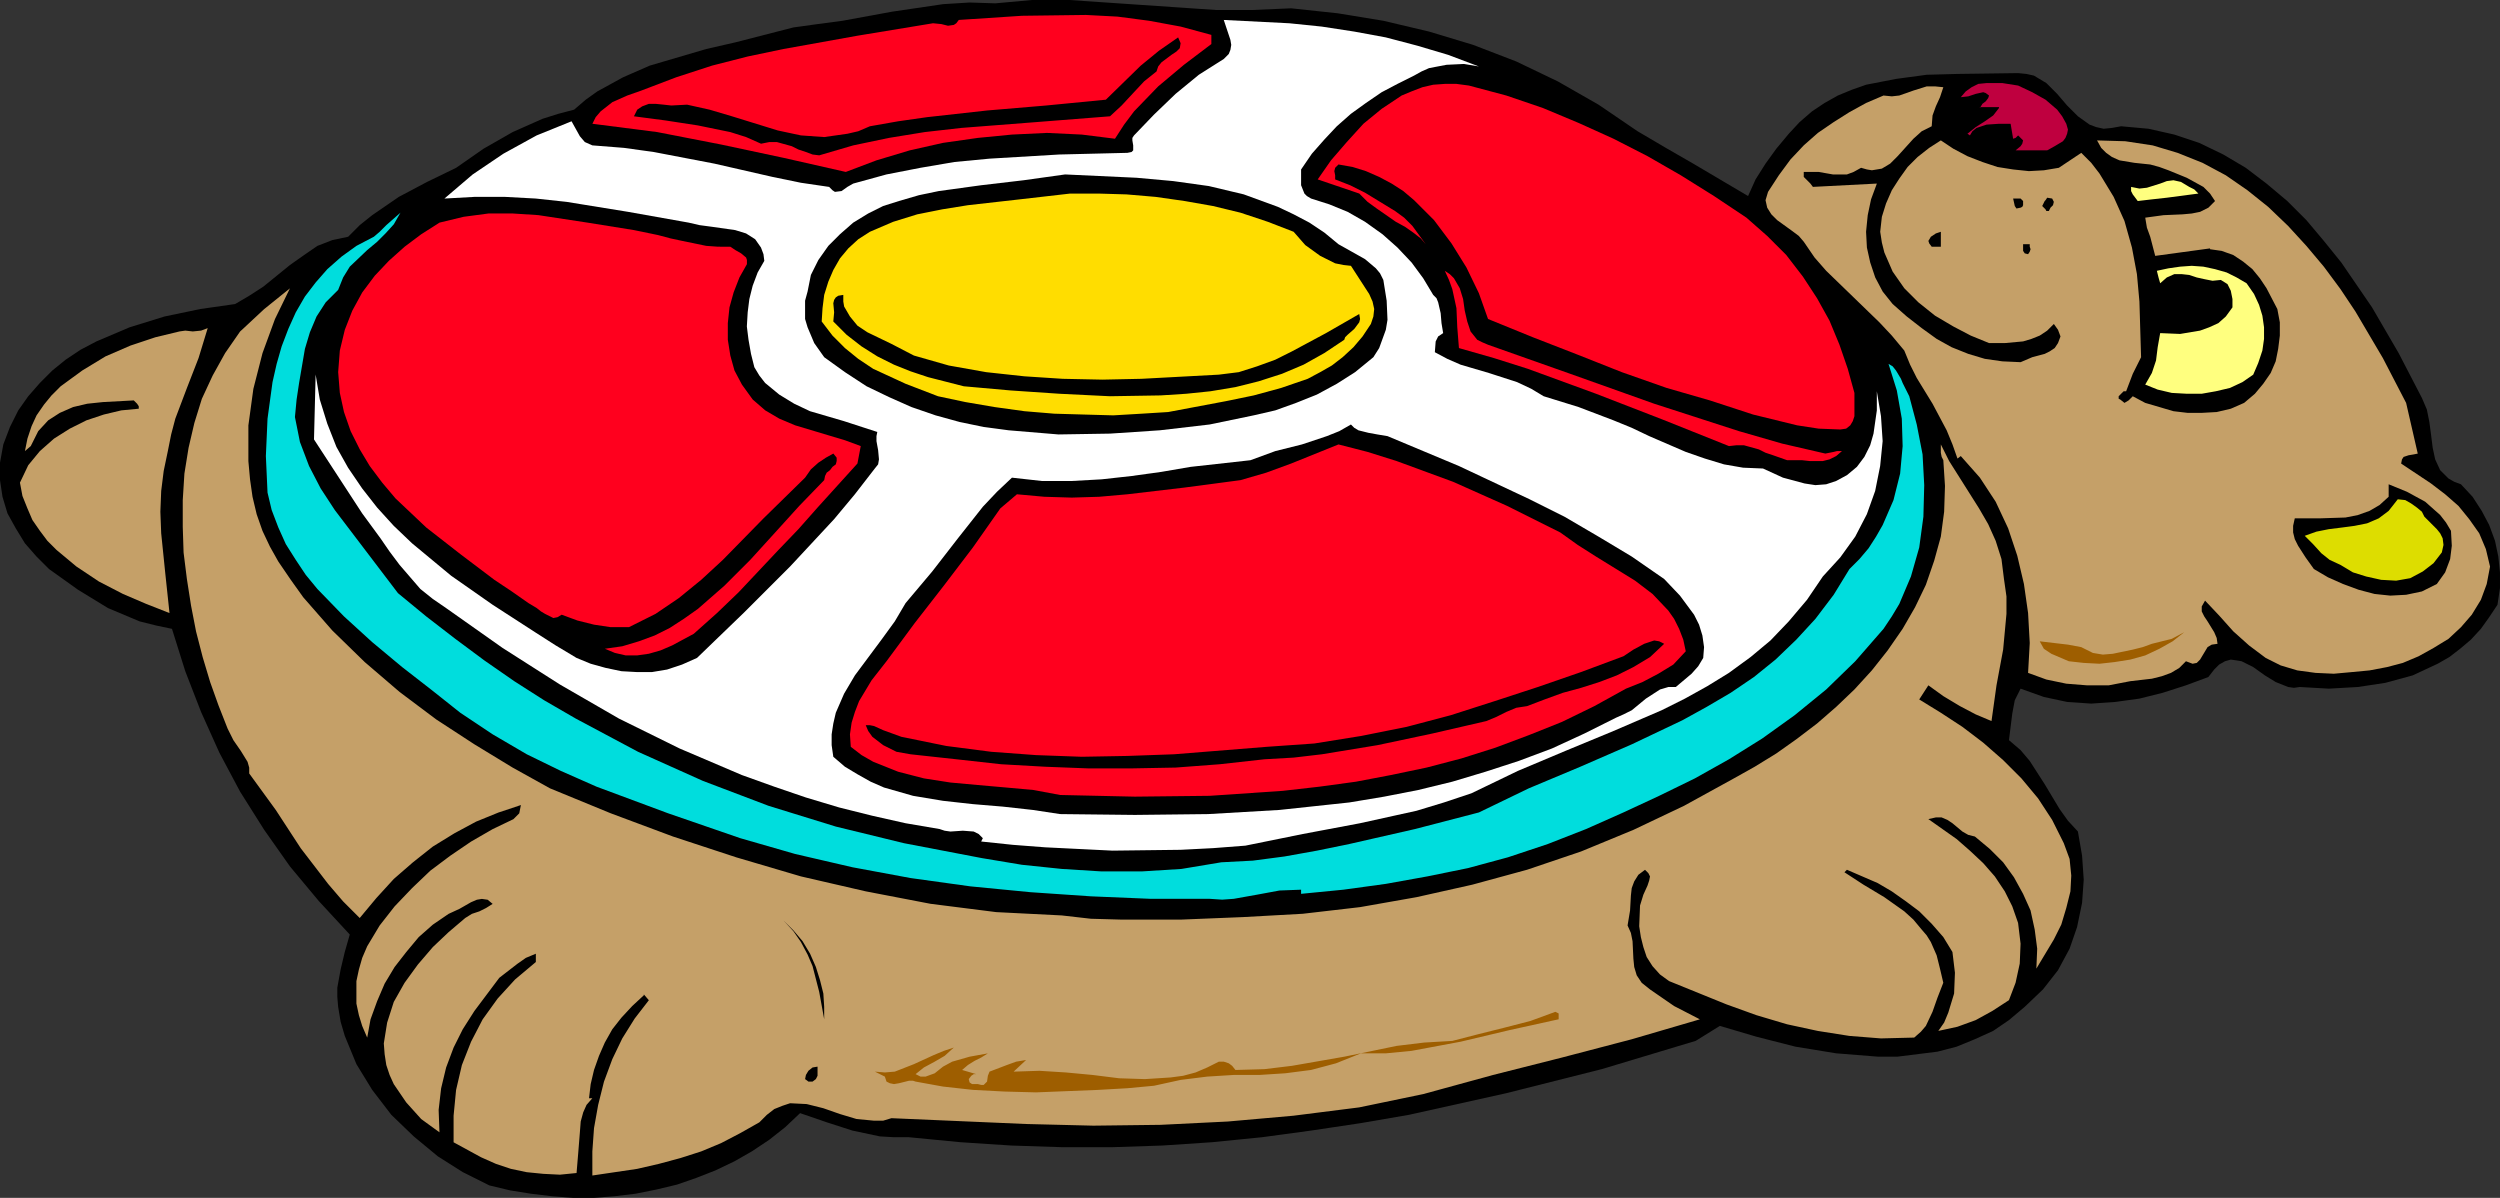
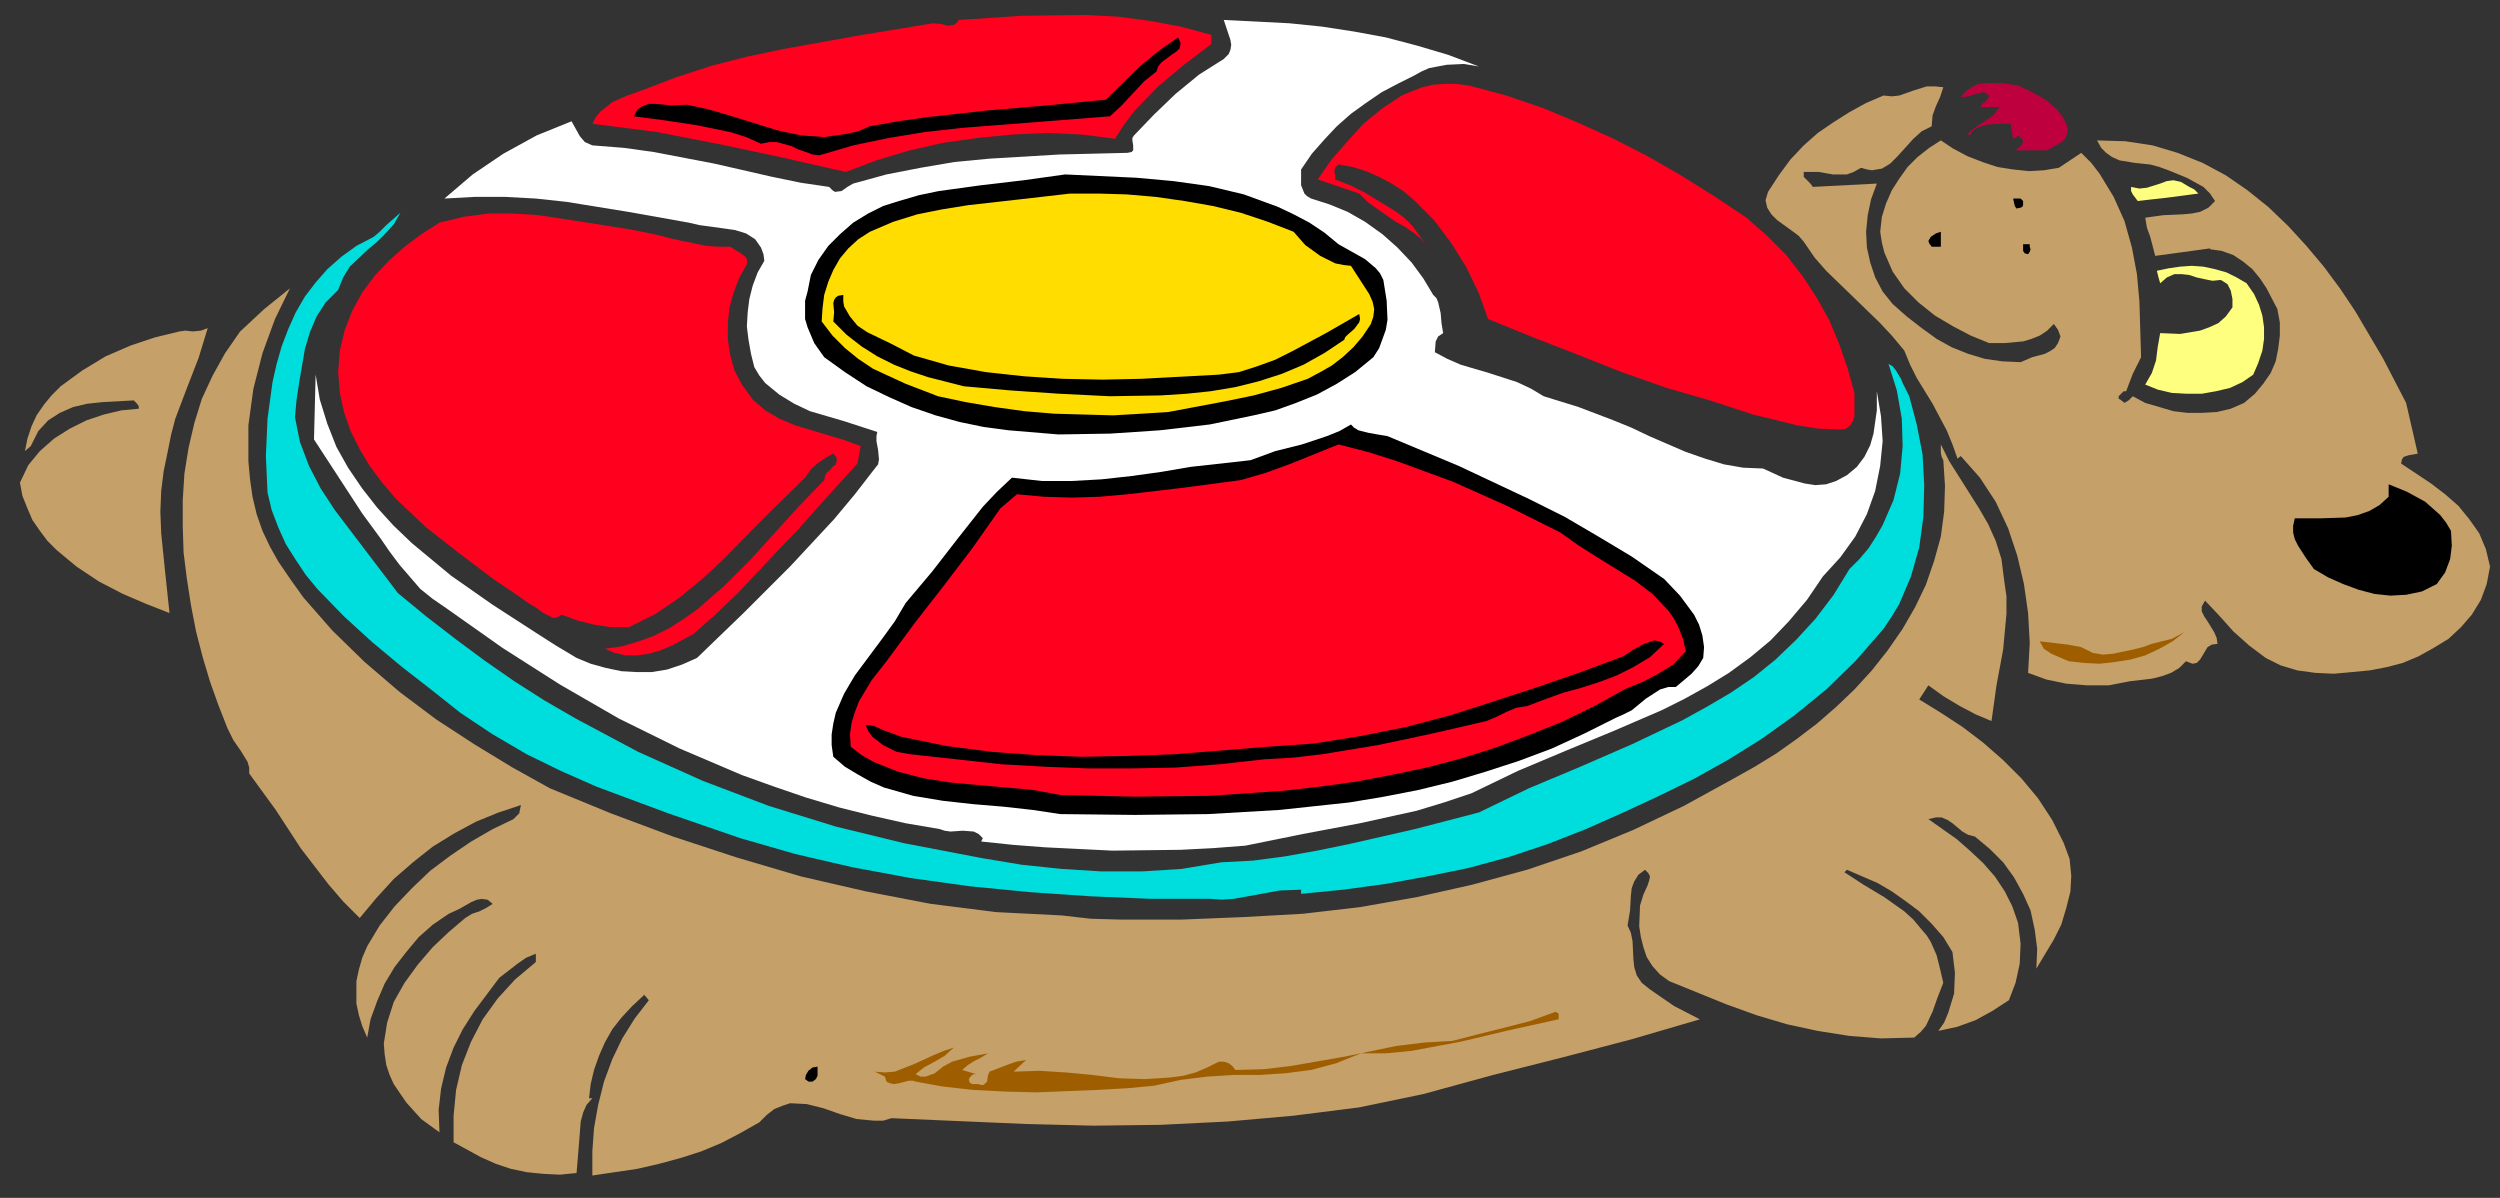
<svg xmlns="http://www.w3.org/2000/svg" xmlns:ns1="http://sodipodi.sourceforge.net/DTD/sodipodi-0.dtd" xmlns:ns2="http://www.inkscape.org/namespaces/inkscape" version="1.0" width="128.655mm" height="61.646mm" id="svg30" ns1:docname="Button Toy.wmf">
  <rect width="100%" height="100%" fill="#333333" stroke="none" />
  <ns1:namedview id="namedview30" pagecolor="#ffffff" bordercolor="#000000" borderopacity="0.25" ns2:showpageshadow="2" ns2:pageopacity="0.0" ns2:pagecheckerboard="0" ns2:deskcolor="#d1d1d1" ns2:document-units="mm" />
  <defs id="defs1">
    <pattern id="WMFhbasepattern" patternUnits="userSpaceOnUse" width="6" height="6" x="0" y="0" />
  </defs>
-   <path style="fill:#000000;fill-opacity:1;fill-rule:evenodd;stroke:none" d="m 251.126,1.616 9.05,0.969 8.888,1.454 8.888,2.1 8.565,2.585 8.403,3.232 8.08,3.878 7.918,4.524 7.595,5.17 5.494,3.232 5.333,3.07 10.666,6.301 1.454,-3.232 1.939,-3.07 2.101,-2.908 2.424,-2.908 2.101,-2.262 2.424,-2.1 2.424,-1.616 2.586,-1.454 2.747,-1.131 2.747,-0.969 5.818,-1.131 5.979,-0.808 5.979,-0.162 11.797,-0.162 1.616,0.162 1.454,0.323 2.424,1.454 2.101,2.1 1.939,2.262 2.101,2.1 2.262,1.616 1.293,0.485 1.454,0.323 1.616,-0.162 1.778,-0.323 5.333,0.485 5.01,1.131 4.848,1.616 4.686,2.262 4.363,2.585 4.04,3.07 4.04,3.393 3.717,3.716 3.394,4.039 3.394,4.201 5.979,8.725 5.171,8.887 4.525,8.725 0.97,2.262 0.485,2.424 0.323,2.424 0.323,2.585 0.485,2.262 0.97,2.1 1.616,1.616 1.131,0.646 1.293,0.485 2.262,2.424 1.778,2.747 1.454,2.747 1.131,3.07 0.646,3.07 0.323,3.07 v 3.07 l -0.485,3.232 -1.616,2.424 -1.616,2.262 -1.939,2.1 -2.101,1.777 -2.101,1.616 -2.262,1.293 -4.848,2.262 -5.333,1.454 -5.333,0.808 -5.656,0.323 -5.656,-0.323 -1.131,0.162 -1.131,-0.162 -2.424,-0.969 -2.101,-1.293 -2.262,-1.616 -2.262,-1.131 -0.97,-0.162 -1.131,-0.162 -1.131,0.323 -1.131,0.646 -0.97,0.969 -1.131,1.454 -4.363,1.616 -4.525,1.454 -4.525,1.131 -4.686,0.646 -4.686,0.323 -4.686,-0.323 -4.525,-0.969 -4.525,-1.616 -1.131,2.262 -0.485,2.585 -0.646,5.17 2.262,1.939 1.778,2.1 2.909,4.524 2.909,4.847 1.616,2.262 1.939,2.1 0.808,4.686 0.323,4.686 -0.323,4.524 -0.97,4.686 -1.454,4.201 -2.262,4.201 -2.909,3.716 -3.555,3.393 -3.07,2.585 -3.07,2.1 -3.555,1.616 -3.555,1.454 -3.717,0.969 -7.757,0.969 h -3.878 l -8.08,-0.646 -7.918,-1.293 -7.595,-1.939 -7.11,-2.1 -4.686,2.908 -18.261,5.494 -18.584,4.686 -18.907,4.201 -9.373,1.616 -9.696,1.454 -9.534,1.293 -9.696,0.969 -9.696,0.646 -9.696,0.323 h -9.858 l -9.858,-0.323 -9.858,-0.646 -10.019,-0.969 h -2.909 l -2.747,-0.162 -5.333,-1.131 -5.01,-1.616 -5.171,-1.777 -2.909,2.747 -3.07,2.424 -3.394,2.262 -3.394,1.939 -3.717,1.777 -3.717,1.454 -3.717,1.293 -4.04,0.969 -4.04,0.808 -4.04,0.485 -4.04,0.323 h -4.04 l -4.202,-0.323 -4.04,-0.485 -4.04,-0.646 -4.04,-0.969 -5.171,-2.585 -4.848,-3.07 -4.686,-3.878 -4.363,-4.201 -3.717,-4.847 -3.07,-5.009 -2.262,-5.494 -0.808,-2.747 -0.485,-2.908 -0.162,-1.939 v -1.777 l 0.646,-3.555 0.808,-3.393 0.97,-3.393 -5.979,-6.463 -5.656,-6.786 -5.01,-7.109 -4.686,-7.432 -4.04,-7.594 -3.555,-7.917 -3.07,-7.917 -2.586,-8.24 -3.07,-0.646 -3.232,-0.808 -6.141,-2.585 -5.818,-3.555 -5.656,-4.039 -2.424,-2.424 -2.262,-2.585 -1.778,-2.908 L 1.454,99.854 0.485,96.622 0,93.391 v -3.393 l 0.646,-3.555 1.293,-3.393 1.616,-3.232 1.939,-2.747 2.262,-2.585 2.424,-2.424 2.586,-2.1 2.909,-1.939 3.07,-1.616 6.464,-2.747 6.787,-2.1 6.949,-1.454 6.787,-0.969 2.747,-1.616 2.747,-1.777 5.171,-4.201 2.747,-1.939 2.586,-1.777 2.909,-1.131 3.07,-0.646 2.262,-2.262 2.424,-1.939 5.171,-3.555 5.494,-2.908 5.656,-2.747 5.333,-3.716 5.656,-3.232 5.818,-2.585 3.07,-0.969 3.07,-0.808 2.262,-1.939 2.262,-1.616 5.01,-2.747 5.171,-2.262 10.989,-3.232 5.656,-1.293 11.312,-2.908 4.686,-0.646 4.848,-0.646 9.696,-1.777 9.858,-1.454 5.171,-0.323 5.01,0.162 L 200.707,0 h 7.272 l 28.442,1.939 h 7.272 z" id="path1" />
  <path style="fill:#ff001e;fill-opacity:1;fill-rule:evenodd;stroke:none" d="m 235.613,6.786 v 1.777 l -5.333,4.039 -5.01,4.201 -4.686,4.847 -1.939,2.585 -1.778,2.747 -6.464,-0.808 -6.787,-0.323 -6.787,0.323 -6.626,0.646 -6.787,0.969 -6.464,1.454 -6.464,1.939 -5.979,2.262 -12.12,-2.747 -12.12,-2.585 -12.443,-2.424 -12.605,-1.616 0.646,-1.293 0.97,-1.131 2.262,-1.777 2.909,-1.293 2.747,-0.969 6.787,-2.585 6.949,-2.262 6.949,-1.777 6.949,-1.454 14.382,-2.585 14.706,-2.424 1.616,0.162 1.293,0.323 1.131,-0.162 0.485,-0.323 0.485,-0.646 12.282,-0.808 12.443,-0.162 6.141,0.323 6.141,0.808 6.141,1.131 z" id="path2" />
  <path style="fill:#ffffff;fill-opacity:1;fill-rule:evenodd;stroke:none" d="m 287.648,12.926 -2.909,-0.485 -3.394,0.162 -3.394,0.646 -1.454,0.646 -1.454,0.808 -3.232,1.616 -3.07,1.616 -3.07,2.1 -2.909,2.1 -2.747,2.424 -2.424,2.585 -2.424,2.747 -2.101,3.07 v 3.07 l 0.646,1.616 0.485,0.485 0.808,0.485 3.555,1.131 3.555,1.454 3.394,1.939 3.394,2.424 2.909,2.585 2.747,2.908 2.262,3.07 1.939,3.232 0.646,0.646 0.323,0.808 0.485,2.1 0.162,1.939 0.323,1.939 -0.97,0.646 -0.485,0.969 -0.162,2.1 2.424,1.293 2.586,1.131 5.494,1.616 5.494,1.777 2.747,1.293 2.424,1.454 6.787,2.1 6.787,2.585 3.555,1.454 3.394,1.616 7.11,3.07 3.717,1.293 3.717,1.131 3.717,0.646 3.878,0.162 3.878,1.777 4.202,1.131 2.101,0.323 2.101,-0.162 1.939,-0.646 2.101,-1.131 1.939,-1.616 1.454,-1.939 1.131,-2.262 0.646,-2.262 0.646,-4.524 v -3.716 l 0.808,4.847 0.323,4.847 -0.485,4.847 -0.97,4.847 -1.616,4.524 -2.262,4.363 -2.909,4.039 -3.394,3.716 -3.07,4.524 -3.555,4.201 -3.555,3.716 -3.878,3.232 -4.202,3.07 -4.202,2.585 -4.363,2.424 -4.525,2.262 -9.373,4.039 -9.373,3.878 -9.211,3.878 -9.05,4.363 -5.333,1.777 -5.333,1.616 -10.989,2.424 -11.15,2.1 -11.15,2.262 -6.302,0.485 -6.302,0.323 -13.251,0.162 -13.09,-0.646 -6.302,-0.485 -6.141,-0.646 0.323,-0.646 -0.808,-0.808 -0.97,-0.485 -2.101,-0.162 -2.424,0.162 -1.131,-0.162 -0.97,-0.323 -6.626,-1.131 -6.464,-1.454 -6.464,-1.616 -6.464,-1.939 -6.141,-2.1 -6.302,-2.262 -12.12,-5.17 -11.797,-5.817 -11.474,-6.625 -11.15,-7.109 -10.989,-7.756 -2.586,-1.777 -2.424,-1.939 -4.04,-4.686 -1.939,-2.585 -1.778,-2.585 -3.555,-4.847 -9.373,-14.38 0.323,-12.764 v 0.162 l 0.808,4.847 1.454,4.686 1.778,4.524 2.262,4.039 2.747,4.039 2.909,3.716 3.232,3.555 3.555,3.393 7.595,6.301 8.08,5.655 8.242,5.332 4.04,2.585 4.04,2.424 2.747,1.131 2.909,0.808 3.07,0.646 2.909,0.162 h 3.07 l 2.909,-0.485 2.909,-0.969 2.909,-1.293 9.211,-8.887 8.888,-8.887 8.565,-9.21 4.04,-4.847 3.878,-5.009 0.646,-0.808 0.162,-0.969 -0.162,-1.777 -0.323,-1.777 v -0.969 l 0.162,-0.808 -6.464,-2.1 -6.626,-1.939 -3.07,-1.454 -2.909,-1.777 -2.747,-2.262 -1.131,-1.454 -0.97,-1.616 -0.646,-2.585 -0.485,-2.747 -0.323,-2.585 0.162,-2.747 0.323,-2.585 0.646,-2.585 0.97,-2.585 1.293,-2.262 -0.162,-1.293 -0.485,-1.293 -1.131,-1.616 -1.778,-1.131 -2.101,-0.646 -4.525,-0.646 -2.424,-0.323 -2.101,-0.485 -11.797,-2.1 -11.958,-1.939 -5.979,-0.646 -5.979,-0.323 h -5.979 l -5.818,0.323 5.494,-4.686 5.979,-4.039 6.464,-3.555 6.787,-2.747 1.616,2.908 0.97,1.131 1.454,0.646 6.141,0.485 5.818,0.808 11.797,2.262 11.312,2.585 5.494,1.131 5.494,0.808 0.646,0.646 0.485,0.323 1.293,-0.162 1.131,-0.808 1.131,-0.646 6.464,-1.777 6.626,-1.293 6.626,-1.131 6.787,-0.646 13.574,-0.808 13.251,-0.323 0.808,-0.162 0.323,-0.323 v -0.969 l -0.162,-0.969 v -0.485 l 0.323,-0.485 3.878,-4.039 4.202,-4.039 4.525,-3.716 4.848,-3.07 0.97,-0.969 0.323,-0.808 0.162,-0.969 -0.162,-0.969 -1.293,-3.878 12.766,0.646 6.302,0.646 6.302,0.969 6.141,1.131 6.141,1.616 5.979,1.777 z" id="path3" />
  <path style="fill:#000000;fill-opacity:1;fill-rule:evenodd;stroke:none" d="m 224.947,13.895 -2.424,1.939 -2.262,2.424 -2.101,2.262 -2.262,2.1 -14.382,1.131 -14.544,1.131 -7.11,0.808 -6.949,1.131 -6.949,1.454 -6.626,1.939 -1.293,-0.162 -1.293,-0.485 -1.454,-0.485 -1.293,-0.646 -2.909,-0.808 h -1.454 l -1.616,0.323 -2.909,-1.293 -3.07,-0.969 -6.302,-1.293 -6.302,-0.969 -6.141,-0.808 0.646,-1.293 0.97,-0.646 1.293,-0.485 h 1.293 l 1.616,0.162 1.454,0.162 3.07,-0.162 4.363,0.969 4.363,1.293 8.888,2.747 4.525,0.969 4.525,0.323 4.525,-0.646 2.101,-0.485 2.262,-0.969 5.494,-0.969 5.656,-0.808 11.635,-1.293 11.474,-0.969 11.635,-1.131 6.787,-6.625 3.555,-2.908 3.717,-2.585 0.485,1.131 -0.162,0.969 -0.646,0.646 -0.97,0.646 -1.939,1.454 -0.646,0.808 z" id="path4" />
  <path style="fill:#ff001e;fill-opacity:1;fill-rule:evenodd;stroke:none" d="m 339.683,42.333 4.04,3.555 3.717,3.716 3.232,4.201 2.747,4.201 2.424,4.363 1.939,4.686 1.616,4.686 1.293,4.686 v 4.524 l -0.323,0.969 -0.485,0.808 -0.808,0.646 -1.131,0.162 -4.202,-0.162 -4.202,-0.646 -8.565,-2.1 -8.403,-2.747 -8.403,-2.424 -8.726,-3.07 -8.565,-3.393 -8.726,-3.393 -8.726,-3.555 -1.778,-5.009 -2.424,-5.009 -2.909,-4.686 -3.394,-4.524 -3.878,-3.878 -2.101,-1.777 -2.262,-1.454 -2.424,-1.293 -2.586,-1.131 -2.586,-0.808 -2.747,-0.485 -0.646,0.646 -0.162,0.646 0.162,0.808 v 0.808 l 2.909,1.131 2.909,1.454 5.818,3.555 1.778,1.293 1.616,1.616 2.586,3.555 -0.97,-1.131 -1.454,-1.131 -1.616,-1.131 -1.778,-0.969 -3.717,-2.585 -1.778,-1.293 -1.616,-1.616 -8.08,-2.747 2.586,-3.716 3.07,-3.555 3.232,-3.555 3.555,-2.908 3.878,-2.585 1.939,-0.808 2.101,-0.808 2.101,-0.485 2.262,-0.162 h 2.262 l 2.424,0.323 7.272,1.939 7.11,2.424 6.949,2.908 6.787,3.07 6.626,3.393 6.464,3.716 6.464,4.039 z" id="path5" />
  <path style="fill:#bf003f;fill-opacity:1;fill-rule:evenodd;stroke:none" d="m 401.899,24.075 0.323,1.131 -0.162,0.808 -0.323,0.808 -0.485,0.646 -1.616,0.969 -1.454,0.808 h -6.141 l 0.97,-0.808 0.323,-0.485 0.162,-0.646 -0.97,-0.969 -0.485,0.485 -0.485,0.162 -0.485,-2.908 h -2.262 l -2.424,0.162 -1.939,0.646 -0.808,0.646 -0.485,0.808 -0.485,-0.323 1.616,-1.293 1.778,-1.131 1.616,-1.131 1.131,-1.454 v -0.162 h -3.717 v 0.162 l 0.485,-0.808 0.646,-0.485 0.485,-0.646 0.162,-0.485 -0.646,-0.485 -0.485,-0.162 -1.454,0.323 -1.454,0.485 -1.454,0.162 0.97,-1.131 1.131,-0.808 1.293,-0.646 1.616,-0.162 h 3.07 l 3.07,0.485 2.747,1.293 2.586,1.454 2.262,1.939 0.97,1.293 z" id="path6" />
  <path style="fill:#c5a068;fill-opacity:1;fill-rule:evenodd;stroke:none" d="m 377.982,16.965 -0.646,1.939 -0.808,1.777 -0.646,1.777 -0.162,2.1 -1.939,0.969 -1.616,1.454 -3.07,3.393 -1.454,1.454 -1.616,0.969 -1.939,0.323 -0.97,-0.162 -1.131,-0.323 -1.454,0.808 -1.293,0.485 h -2.747 l -2.747,-0.485 h -2.909 v 0.969 l 1.293,1.293 0.485,0.646 12.443,-0.646 -1.131,3.07 -0.646,3.07 -0.323,3.232 0.162,3.07 0.646,2.908 0.97,2.908 1.454,2.747 1.939,2.424 2.747,2.424 2.909,2.262 2.909,2.1 2.909,1.616 3.232,1.293 3.232,0.969 3.394,0.485 3.555,0.162 2.262,-0.969 2.424,-0.646 0.97,-0.485 0.97,-0.646 0.646,-0.969 0.485,-1.293 -0.485,-1.293 -0.808,-1.131 -1.293,1.293 -1.454,0.969 -1.616,0.646 -1.616,0.485 -3.555,0.323 h -3.07 l -3.555,-1.454 -3.394,-1.777 -3.555,-2.1 -3.232,-2.585 -2.747,-2.747 -2.262,-3.232 -1.616,-3.716 -0.485,-1.939 -0.323,-2.1 0.323,-2.908 0.808,-2.585 1.131,-2.585 1.454,-2.262 1.616,-2.262 1.939,-1.939 2.262,-1.777 2.262,-1.454 2.424,1.616 2.747,1.454 2.909,1.131 2.909,0.969 3.07,0.485 3.07,0.323 2.909,-0.162 2.909,-0.485 4.363,-2.908 1.939,1.939 1.616,2.1 2.747,4.524 2.101,4.686 1.454,5.17 0.97,5.17 0.485,5.332 0.323,10.826 -1.616,3.232 -1.293,3.393 h -0.485 l -0.646,0.646 -0.323,0.323 v 0.485 l 0.323,0.162 0.808,0.646 0.808,-0.485 0.808,-0.808 2.424,1.293 5.494,1.616 2.747,0.323 h 2.747 l 2.909,-0.162 2.747,-0.646 2.586,-1.131 2.101,-1.777 1.616,-1.939 1.454,-2.1 0.97,-2.262 0.485,-2.424 0.323,-2.585 v -2.585 l -0.485,-2.585 -2.101,-4.039 -1.293,-1.939 -1.454,-1.777 -1.778,-1.454 -1.939,-1.293 -2.262,-0.808 -2.262,-0.323 v -0.162 l -10.666,1.454 -0.97,-3.716 -0.646,-1.777 -0.323,-1.939 3.555,-0.485 3.717,-0.162 1.778,-0.162 1.616,-0.323 1.616,-0.808 1.293,-1.293 -0.97,-1.454 -1.293,-1.293 -3.232,-1.777 -3.555,-1.454 -1.778,-0.646 -1.778,-0.485 -3.07,-0.323 -2.909,-0.485 -1.454,-0.646 -1.131,-0.808 -0.97,-0.969 -0.808,-1.454 5.494,0.162 5.333,0.808 4.848,1.454 4.848,1.939 4.525,2.424 4.202,2.908 4.04,3.232 3.878,3.716 3.555,3.878 3.394,4.039 3.232,4.363 2.909,4.363 5.333,9.048 4.525,8.725 2.262,9.856 -0.808,0.162 -0.97,0.162 -0.97,0.323 -0.323,0.485 -0.162,0.808 5.818,3.878 2.747,2.1 2.586,2.262 2.101,2.585 1.939,2.747 1.293,3.07 0.808,3.393 -0.646,3.393 -1.131,3.07 -1.778,2.908 -2.101,2.424 -2.424,2.262 -2.909,1.777 -2.909,1.616 -3.07,1.293 -3.07,0.808 -3.394,0.646 -3.394,0.323 -3.555,0.323 -3.555,-0.162 -3.555,-0.485 -3.232,-0.969 -2.909,-1.454 -3.232,-2.424 -3.07,-2.747 -2.747,-3.07 -2.747,-2.908 -0.646,1.131 v 0.969 l 0.485,0.969 0.646,0.969 1.293,2.1 0.485,1.131 0.162,1.131 -1.131,0.162 -0.808,0.485 -0.97,1.616 -0.485,0.808 -0.646,0.646 -0.808,0.162 -1.293,-0.485 -1.293,1.293 -1.616,0.969 -1.778,0.646 -1.939,0.485 -4.202,0.485 -4.202,0.808 h -4.202 l -4.04,-0.323 -3.878,-0.808 -3.555,-1.293 0.323,-5.817 -0.323,-5.817 -0.808,-5.655 -1.293,-5.494 -1.778,-5.332 -2.424,-5.17 -3.07,-4.686 -3.717,-4.201 -0.646,0.485 -0.97,-2.747 -1.131,-2.747 -2.747,-5.17 -3.07,-5.009 -1.293,-2.585 -1.131,-2.747 -2.424,-2.908 -2.424,-2.585 -10.342,-10.018 -2.262,-2.585 -2.101,-3.07 -0.97,-1.131 -1.293,-0.969 -2.909,-2.1 -1.131,-1.131 -0.808,-1.293 -0.323,-1.454 0.485,-1.616 2.101,-3.232 2.262,-3.07 2.586,-2.747 2.747,-2.424 3.07,-2.1 3.07,-1.939 3.232,-1.777 3.394,-1.454 1.616,0.162 1.454,-0.162 2.747,-0.969 2.586,-0.808 h 1.616 z" id="path7" />
  <path style="fill:#000000;fill-opacity:1;fill-rule:evenodd;stroke:none" d="m 260.337,47.503 5.171,2.908 2.101,1.777 0.808,0.969 0.646,1.293 0.646,4.039 0.162,3.716 -0.323,1.939 -1.293,3.555 -1.131,1.777 -3.555,2.908 -3.555,2.262 -3.878,2.1 -4.04,1.616 -4.04,1.454 -4.202,0.969 -8.565,1.777 -9.696,1.131 -9.696,0.646 -10.019,0.162 -9.696,-0.808 -4.848,-0.646 -4.686,-0.969 -4.686,-1.293 -4.686,-1.616 -4.363,-1.939 -4.363,-2.1 -4.202,-2.747 -4.04,-2.908 -1.939,-2.747 -1.293,-3.07 -0.485,-1.616 v -3.555 l 0.485,-1.777 0.646,-3.232 1.454,-2.908 1.939,-2.747 2.262,-2.262 2.586,-2.262 2.909,-1.777 2.909,-1.454 3.07,-0.969 3.878,-1.131 3.878,-0.808 8.242,-1.131 8.242,-0.969 8.08,-1.131 13.898,0.646 7.11,0.646 6.949,0.969 6.787,1.616 6.626,2.424 3.07,1.454 3.07,1.616 2.909,1.939 z" id="path8" />
  <path style="fill:#ffff7f;fill-opacity:1;fill-rule:evenodd;stroke:none" d="m 427.593,37.647 -6.141,0.808 -2.909,0.323 -2.747,0.323 -0.97,-1.293 -0.323,-0.646 v -0.808 l 1.616,0.323 1.454,-0.162 2.586,-0.808 1.293,-0.485 1.293,-0.162 1.454,0.323 1.616,0.969 0.97,0.485 z" id="path9" />
  <path style="fill:#ffdd00;fill-opacity:1;fill-rule:evenodd;stroke:none" d="m 251.611,45.08 2.262,2.585 2.909,2.1 2.909,1.454 1.616,0.323 1.454,0.162 3.555,5.494 0.646,1.454 0.323,1.454 -0.162,1.454 -0.485,1.454 -1.616,2.424 -1.778,2.1 -2.101,1.939 -2.101,1.616 -2.262,1.293 -2.424,1.293 -5.171,1.777 -5.333,1.454 -5.494,1.131 -11.15,2.1 -5.171,0.323 -5.494,0.323 -5.818,-0.162 -5.656,-0.162 -5.818,-0.485 -5.818,-0.808 -5.656,-0.969 -5.333,-1.131 -6.302,-2.424 -6.302,-2.908 -2.909,-1.939 -2.586,-2.1 -2.424,-2.424 -2.101,-2.747 0.162,-2.585 0.323,-2.585 0.808,-2.585 0.97,-2.262 1.293,-2.262 1.616,-1.939 1.939,-1.777 2.262,-1.454 4.525,-1.939 4.686,-1.454 4.848,-0.969 5.01,-0.808 10.019,-1.131 9.858,-1.131 h 5.494 l 5.494,0.162 5.656,0.485 5.656,0.808 5.494,0.969 5.333,1.293 5.333,1.777 z" id="path10" />
  <path style="fill:#000000;fill-opacity:1;fill-rule:evenodd;stroke:none" d="m 393.496,39.101 v 0.808 l -0.162,0.323 -0.323,0.162 -0.808,0.162 -0.323,-0.485 -0.323,-1.454 h 1.454 z" id="path11" />
-   <path style="fill:#000000;fill-opacity:1;fill-rule:evenodd;stroke:none" d="m 399.152,38.617 0.323,0.646 -0.162,0.646 -0.485,0.485 -0.323,0.646 h -0.485 l -0.162,-0.323 -0.646,-0.646 0.323,-0.646 0.162,-0.323 0.162,-0.162 0.323,-0.485 z" id="path12" />
  <path style="fill:#00dddd;fill-opacity:1;fill-rule:evenodd;stroke:none" d="m 77.891,41.363 -1.293,2.262 -1.616,1.777 -1.616,1.616 -1.939,1.616 -3.394,3.232 -1.293,2.1 -0.97,2.424 -2.424,2.424 -1.778,2.747 -1.293,3.07 -0.97,3.232 -1.131,6.625 -0.485,3.232 -0.323,3.393 0.97,4.847 1.778,4.686 2.262,4.363 2.747,4.201 12.282,16.158 5.494,4.524 5.656,4.363 5.656,4.201 5.818,4.039 5.818,3.716 6.141,3.555 12.12,6.463 12.605,5.655 12.766,4.847 13.09,4.039 13.251,3.232 15.19,2.908 7.757,1.293 7.757,0.808 7.757,0.485 h 7.757 l 7.757,-0.485 7.757,-1.293 6.141,-0.323 6.141,-0.808 6.302,-1.131 6.302,-1.293 12.766,-2.908 12.443,-3.232 9.696,-4.686 10.019,-4.201 10.019,-4.363 9.858,-4.686 4.686,-2.585 4.686,-2.747 4.525,-3.07 4.202,-3.393 4.04,-3.878 3.717,-4.039 3.555,-4.686 3.07,-5.009 1.939,-1.939 1.778,-2.1 1.454,-2.262 1.293,-2.262 2.101,-4.847 1.293,-5.17 0.485,-5.332 -0.162,-5.332 -0.97,-5.494 -1.616,-5.17 0.808,0.485 0.646,0.808 0.97,1.616 0.323,0.808 0.485,0.969 0.808,1.616 1.454,5.494 1.131,5.817 0.323,5.978 -0.162,6.14 -0.808,5.978 -1.616,5.655 -2.262,5.332 -1.454,2.424 -1.616,2.424 -5.494,6.301 -5.656,5.494 -6.141,5.009 -6.302,4.524 -6.464,4.039 -6.626,3.716 -6.949,3.393 -6.949,3.232 -7.272,3.232 -7.434,2.908 -7.757,2.585 -7.757,2.1 -7.918,1.616 -8.08,1.454 -8.242,1.131 -8.242,0.808 v -0.808 l -4.202,0.162 -4.363,0.808 -4.525,0.808 -2.262,0.162 -2.424,-0.162 h -11.474 l -11.635,-0.485 -11.797,-0.808 -11.635,-1.131 -11.635,-1.616 -11.312,-2.1 -11.15,-2.585 -10.666,-3.07 -14.059,-4.847 -13.898,-5.17 -6.949,-3.07 -6.626,-3.232 -6.626,-3.878 -6.302,-4.201 -5.494,-4.363 -5.818,-4.524 -5.818,-4.847 -5.494,-5.009 -5.171,-5.332 -2.262,-2.747 -1.939,-2.908 -1.939,-3.07 -1.454,-3.232 -1.293,-3.393 -0.808,-3.393 -0.323,-7.109 0.323,-7.271 0.97,-7.109 0.808,-3.555 0.97,-3.393 1.293,-3.393 1.454,-3.232 1.778,-3.07 2.101,-2.747 2.262,-2.585 2.747,-2.424 2.909,-2.1 3.394,-1.777 1.131,-0.969 1.293,-1.293 z" id="path13" />
  <path style="fill:#ff001e;fill-opacity:1;fill-rule:evenodd;stroke:none" d="m 142.046,47.988 0.97,0.646 1.131,0.646 0.97,0.808 0.162,0.485 v 0.808 l -1.454,2.585 -1.131,2.908 -0.808,2.908 -0.323,3.07 v 3.232 l 0.485,3.07 0.808,2.908 1.454,2.747 2.101,2.908 2.424,2.1 2.747,1.616 3.07,1.293 6.464,1.939 3.232,0.969 3.07,1.131 -0.646,3.393 -7.757,8.563 -3.717,4.201 -3.878,4.039 -7.757,8.24 -4.202,4.039 -4.525,4.039 -4.202,2.262 -2.262,0.969 -2.262,0.646 -2.262,0.323 h -2.262 l -2.101,-0.485 -1.939,-0.808 3.394,-0.485 3.232,-0.969 3.07,-1.131 2.909,-1.454 2.747,-1.777 2.747,-1.939 5.171,-4.524 5.01,-5.009 4.848,-5.332 4.686,-5.17 4.848,-5.009 0.162,-0.808 0.323,-0.646 0.646,-0.485 0.485,-0.646 0.646,-0.485 0.162,-0.646 v -0.646 l -0.646,-0.808 -1.454,0.808 -1.454,0.969 -1.454,1.293 -1.131,1.616 -8.08,7.917 -7.918,8.079 -4.202,3.878 -4.363,3.555 -4.525,3.07 -5.171,2.585 h -3.555 l -3.232,-0.485 -3.232,-0.808 -3.07,-1.131 -0.808,0.485 -0.808,0.162 -1.616,-0.808 -0.808,-0.485 -0.808,-0.646 -1.616,-0.969 -3.232,-2.262 -3.394,-2.262 -6.626,-5.009 -6.626,-5.17 -5.979,-5.655 -2.586,-3.07 -2.424,-3.232 -1.939,-3.232 -1.778,-3.555 -1.293,-3.716 -0.808,-3.716 -0.323,-4.039 0.323,-4.201 0.97,-4.039 1.454,-3.716 1.939,-3.555 2.424,-3.232 2.747,-2.908 3.07,-2.747 3.232,-2.424 3.555,-2.262 4.686,-1.131 4.848,-0.646 h 4.686 l 5.01,0.323 9.534,1.454 9.05,1.454 4.686,0.969 2.424,0.646 2.262,0.485 4.686,0.969 2.262,0.162 z" id="path14" />
  <path style="fill:#000000;fill-opacity:1;fill-rule:evenodd;stroke:none" d="m 375.72,47.988 -0.485,-0.646 -0.162,-0.485 0.485,-0.808 0.97,-0.646 0.97,-0.323 v 2.908 z" id="path15" />
  <path style="fill:#000000;fill-opacity:1;fill-rule:evenodd;stroke:none" d="m 394.788,47.503 v 0.485 l 0.162,0.485 -0.162,0.485 -0.323,0.485 -0.646,-0.162 -0.323,-0.485 V 47.503 Z" id="path16" />
  <path style="fill:#ffff7f;fill-opacity:1;fill-rule:evenodd;stroke:none" d="m 436.966,55.097 1.454,2.1 0.97,2.1 0.646,2.1 0.323,2.262 v 2.262 l -0.323,2.262 -0.808,2.424 -0.97,2.262 -2.101,1.454 -2.424,1.131 -2.747,0.646 -2.747,0.485 h -2.909 l -2.909,-0.162 -2.747,-0.646 -2.424,-0.969 1.293,-2.262 0.808,-2.424 0.323,-2.585 0.485,-2.747 3.878,0.162 3.878,-0.646 1.778,-0.646 1.778,-0.808 1.454,-1.293 1.293,-1.777 v -1.616 l -0.323,-1.616 -0.646,-1.293 -1.293,-0.808 -1.616,0.162 -1.616,-0.323 -1.454,-0.323 -1.454,-0.485 -1.454,-0.162 h -1.454 l -1.454,0.646 -1.293,1.131 -0.323,-1.131 -0.323,-1.293 2.262,-0.485 2.262,-0.323 2.262,-0.162 2.262,0.162 2.262,0.485 2.262,0.646 1.939,0.969 z" id="path17" />
-   <path style="fill:#ff001e;fill-opacity:1;fill-rule:evenodd;stroke:none" d="m 289.425,67.054 15.998,5.655 16.322,5.817 16.483,5.332 8.403,2.424 8.403,1.939 1.616,-0.323 0.646,-0.162 h 0.97 l -1.131,0.969 -1.293,0.646 -1.293,0.323 h -2.586 l -1.454,-0.162 h -2.909 l -2.747,-0.969 -1.454,-0.485 -1.293,-0.646 -2.909,-0.808 h -1.454 l -1.454,0.162 -12.928,-5.17 -12.928,-5.009 -13.251,-4.847 -6.626,-2.1 -6.787,-1.939 -0.323,-4.039 -0.162,-3.716 -0.808,-3.716 -0.646,-1.777 -0.808,-1.777 0.97,0.646 0.808,0.808 1.131,1.939 0.646,2.1 0.323,2.262 0.485,2.1 0.646,1.939 1.293,1.616 0.97,0.485 z" id="path18" />
  <path style="fill:#c5a068;fill-opacity:1;fill-rule:evenodd;stroke:none" d="m 54.136,109.225 2.424,3.555 2.424,3.393 5.656,6.463 6.302,6.14 6.787,5.817 7.11,5.332 7.434,4.847 7.434,4.524 7.272,4.039 11.797,4.847 12.12,4.524 12.282,4.039 12.605,3.716 12.605,2.908 12.605,2.424 12.766,1.616 12.766,0.646 5.656,0.646 5.818,0.162 h 11.797 l 11.958,-0.485 11.635,-0.646 11.15,-1.293 10.989,-1.939 10.827,-2.424 10.666,-2.908 10.504,-3.555 10.181,-4.201 9.858,-4.686 9.696,-5.332 4.04,-2.262 4.202,-2.585 3.878,-2.747 4.04,-3.07 3.717,-3.232 3.555,-3.393 3.394,-3.716 3.07,-3.878 2.909,-4.201 2.424,-4.201 2.101,-4.363 1.616,-4.686 1.293,-4.686 0.646,-4.847 0.162,-5.009 -0.323,-5.009 -0.323,-0.646 -0.162,-0.808 v -1.616 l 1.616,3.232 3.878,6.14 1.939,3.07 1.778,3.07 1.454,3.232 1.131,3.555 0.485,3.878 0.485,3.393 v 3.393 l -0.646,6.948 -1.293,6.948 -0.97,6.948 -3.07,-1.293 -3.07,-1.616 -3.232,-1.939 -2.909,-2.1 -1.778,2.747 4.202,2.585 4.202,2.747 4.04,3.07 3.878,3.393 3.555,3.555 3.232,3.878 2.747,4.201 2.262,4.524 1.131,3.07 0.323,3.232 -0.162,3.07 -0.808,3.232 -0.97,3.232 -1.454,2.908 -3.394,5.655 0.162,-3.878 -0.485,-3.716 -0.808,-3.716 -1.454,-3.232 -1.778,-3.232 -2.101,-2.908 -2.586,-2.585 -2.909,-2.424 -1.293,-0.323 -1.131,-0.646 -1.939,-1.616 -0.97,-0.646 -1.131,-0.485 h -1.131 l -1.454,0.323 5.494,3.878 2.586,2.262 2.586,2.424 2.262,2.585 1.939,2.908 1.454,2.908 1.131,3.232 0.485,4.039 -0.162,3.878 -0.808,3.716 -1.293,3.393 -3.232,2.1 -3.232,1.777 -3.555,1.293 -3.717,0.808 1.131,-1.616 0.808,-1.939 1.131,-3.716 0.162,-4.039 -0.485,-4.039 -1.778,-2.908 -2.262,-2.585 -2.424,-2.424 -2.586,-1.939 -2.747,-1.939 -2.747,-1.616 -5.979,-2.585 -0.485,0.485 3.717,2.424 4.04,2.424 3.878,2.747 1.778,1.616 1.616,1.939 0.97,1.131 0.808,1.293 1.131,2.585 0.646,2.585 0.646,2.747 -1.131,2.908 -0.97,2.747 -1.293,2.747 -0.97,1.131 -1.293,1.131 -6.464,0.162 -6.141,-0.485 -6.141,-0.969 -5.979,-1.293 -5.979,-1.777 -5.818,-2.1 -11.15,-4.524 -1.778,-1.293 -1.454,-1.616 -1.131,-1.777 -0.646,-1.939 -0.485,-1.939 -0.323,-2.1 0.162,-4.039 0.646,-2.1 0.808,-1.777 0.323,-0.969 0.162,-0.808 -0.323,-0.646 -0.646,-0.646 -1.293,0.969 -0.808,1.293 -0.485,1.293 -0.162,1.454 -0.162,2.908 -0.485,2.908 0.646,1.454 0.323,1.616 0.162,3.393 0.162,1.616 0.485,1.616 0.97,1.454 1.616,1.293 4.686,3.232 5.01,2.585 -13.251,3.878 -13.574,3.555 -13.413,3.393 -13.574,3.716 -12.443,2.585 -12.766,1.616 -12.766,1.131 -13.09,0.646 -13.09,0.162 -13.09,-0.323 -26.179,-1.131 -1.616,0.485 h -1.778 l -3.394,-0.323 -3.232,-0.969 -3.232,-1.131 -3.232,-0.808 -3.232,-0.162 -1.454,0.485 -1.616,0.646 -1.454,1.131 -1.454,1.454 -3.717,2.1 -3.717,1.939 -3.878,1.616 -4.04,1.293 -4.202,1.131 -4.202,0.969 -8.726,1.293 v -4.686 l 0.323,-4.524 0.808,-4.524 1.131,-4.524 1.616,-4.363 1.939,-4.039 2.424,-3.878 2.747,-3.555 -0.97,-1.131 v 0.162 l -2.262,2.1 -2.101,2.262 -1.778,2.262 -1.454,2.585 -1.131,2.585 -0.97,2.747 -0.646,2.747 -0.323,2.747 h 0.646 l -1.131,1.293 -0.646,1.454 -0.485,1.777 -0.162,2.1 -0.323,4.039 -0.323,3.878 -3.232,0.323 -3.232,-0.162 -3.232,-0.323 -3.07,-0.646 -2.909,-0.969 -2.909,-1.293 -5.333,-2.908 v -5.17 l 0.485,-5.009 1.131,-4.847 1.778,-4.524 2.262,-4.363 2.909,-4.039 3.394,-3.716 4.04,-3.393 v -1.616 l -1.939,0.808 -1.616,1.131 -3.555,2.747 -4.848,6.463 -2.262,3.555 -1.778,3.555 -1.454,3.878 -0.97,4.039 -0.485,4.201 0.162,4.363 -3.555,-2.585 -2.909,-3.232 -2.424,-3.555 -0.808,-1.777 -0.646,-1.939 -0.323,-2.1 -0.162,-2.1 0.646,-4.039 1.293,-4.039 2.101,-3.716 2.586,-3.555 2.909,-3.393 3.07,-2.908 3.232,-2.747 1.293,-0.808 1.454,-0.485 1.293,-0.646 1.293,-0.808 -0.97,-0.808 -1.131,-0.162 -0.97,0.162 -1.131,0.485 -2.262,1.293 -2.101,0.969 -3.07,2.1 -2.747,2.424 -2.424,2.908 -2.262,2.908 -1.939,3.232 -1.454,3.393 -1.293,3.555 -0.646,3.555 -0.97,-2.262 -0.646,-2.1 -0.485,-2.262 v -4.363 l 0.485,-2.262 0.646,-2.262 0.97,-2.262 2.424,-4.039 2.909,-3.716 3.394,-3.555 3.555,-3.393 3.878,-2.908 4.04,-2.747 4.202,-2.424 4.04,-1.939 1.131,-1.131 0.323,-1.616 -4.363,1.454 -4.363,1.777 -4.202,2.262 -4.202,2.585 -3.878,3.07 -3.717,3.232 -3.394,3.716 -3.232,3.878 -3.232,-3.232 -2.909,-3.393 -5.333,-6.948 -4.848,-7.432 -5.171,-7.109 v -1.131 l -0.323,-1.131 -1.293,-2.1 -1.454,-2.1 -1.131,-2.262 -1.778,-4.524 -1.616,-4.524 -1.454,-4.847 -1.293,-5.009 -0.97,-5.009 -0.808,-5.17 -0.646,-5.17 -0.162,-5.009 v -5.17 l 0.323,-5.17 0.808,-5.009 1.131,-4.847 1.454,-4.686 2.101,-4.524 2.424,-4.363 2.909,-4.201 4.686,-4.363 5.01,-4.039 -2.909,5.978 -2.424,6.625 -1.778,6.948 -0.97,7.109 v 6.948 l 0.323,3.555 0.485,3.393 0.808,3.393 1.131,3.232 1.454,3.07 z" id="path19" />
  <path style="fill:#000000;fill-opacity:1;fill-rule:evenodd;stroke:none" d="m 164.024,57.359 v 1.293 l 0.162,0.969 1.131,1.939 1.454,1.777 1.939,1.293 4.686,2.262 4.363,2.262 6.787,1.939 7.272,1.293 7.434,0.808 7.434,0.485 7.757,0.162 7.595,-0.162 15.029,-0.808 3.878,-0.485 3.555,-1.131 3.555,-1.293 3.232,-1.616 6.626,-3.555 6.464,-3.716 0.162,0.969 -0.162,0.646 -0.97,1.293 -1.293,1.131 -0.485,0.485 -0.162,0.485 -3.878,2.585 -4.04,2.262 -4.202,1.777 -4.525,1.454 -4.525,1.131 -4.848,0.808 -4.686,0.485 -5.01,0.323 -9.858,0.162 -9.858,-0.485 -9.534,-0.646 -9.05,-0.808 -6.949,-1.777 -3.394,-1.131 -3.232,-1.293 -3.232,-1.616 -3.07,-1.939 -2.909,-2.262 -2.586,-2.585 0.162,-1.777 -0.162,-1.777 0.162,-0.646 0.323,-0.485 0.485,-0.323 z" id="path20" />
  <path style="fill:#c5a068;fill-opacity:1;fill-rule:evenodd;stroke:none" d="m 40.4,63.822 -1.778,5.817 -2.262,5.817 -2.262,5.978 -0.808,3.07 -0.646,3.232 -0.808,3.878 -0.485,3.878 -0.162,4.039 0.162,4.201 0.808,7.917 0.808,7.594 -4.525,-1.777 -4.525,-1.939 -4.686,-2.424 -4.363,-2.908 -3.878,-3.232 -1.778,-1.777 -1.454,-1.939 -1.454,-2.1 -0.97,-2.262 -0.97,-2.424 -0.485,-2.585 1.616,-3.393 2.262,-2.747 2.747,-2.424 3.07,-1.939 3.232,-1.616 3.394,-1.131 3.394,-0.808 3.394,-0.323 v -0.485 l -0.323,-0.485 -0.646,-0.646 -5.979,0.323 -3.07,0.323 -2.747,0.646 -2.586,1.131 -2.262,1.454 -1.939,2.1 -1.454,2.908 -1.131,0.969 0.485,-2.424 0.808,-2.424 0.97,-2.1 1.454,-2.1 1.454,-1.777 1.778,-1.777 4.202,-3.07 4.525,-2.747 4.848,-2.1 4.848,-1.616 4.686,-1.131 1.131,-0.162 1.454,0.162 1.616,-0.162 z" id="path21" />
  <path style="fill:#000000;fill-opacity:1;fill-rule:evenodd;stroke:none" d="m 269.872,84.827 13.898,5.817 13.736,6.463 6.787,3.393 6.626,3.878 6.464,3.878 6.302,4.363 3.07,3.232 2.747,3.716 0.97,1.939 0.646,2.1 0.323,2.262 -0.162,2.1 -0.97,1.616 -1.293,1.454 -3.07,2.585 h -1.454 l -1.616,0.485 -2.747,1.777 -2.747,2.262 -1.616,0.808 -1.454,0.646 -6.141,3.07 -6.302,2.908 -6.464,2.424 -6.464,2.1 -6.464,1.939 -6.626,1.616 -6.626,1.293 -6.787,1.131 -13.574,1.454 -13.898,0.808 -14.221,0.162 -14.544,-0.162 -5.333,-0.808 -5.818,-0.646 -5.818,-0.485 -5.818,-0.646 -5.818,-0.969 -5.656,-1.616 -2.586,-1.131 -2.586,-1.454 -2.424,-1.454 -2.262,-1.939 -0.323,-2.262 v -2.1 l 0.323,-2.1 0.485,-2.1 1.616,-3.716 2.101,-3.555 5.171,-6.948 2.586,-3.555 2.101,-3.555 5.171,-6.14 5.01,-6.463 4.848,-6.14 2.747,-2.908 2.909,-2.747 5.818,0.646 h 5.818 l 5.818,-0.323 5.818,-0.646 5.818,-0.808 5.656,-0.969 11.635,-1.293 4.848,-1.777 5.171,-1.293 4.848,-1.616 2.424,-0.969 2.262,-1.293 0.646,0.646 0.808,0.485 1.939,0.485 1.778,0.323 z" id="path22" />
  <path style="fill:#ff001e;fill-opacity:1;fill-rule:evenodd;stroke:none" d="m 303.484,103.57 3.394,2.424 3.555,2.262 7.595,4.686 3.394,2.585 3.07,3.232 1.131,1.616 0.97,1.939 0.808,2.1 0.485,2.262 -2.424,2.585 -2.909,1.777 -3.07,1.616 -3.232,1.293 -6.141,3.393 -6.302,3.07 -6.464,2.585 -6.464,2.424 -6.626,2.1 -6.787,1.777 -6.949,1.454 -6.787,1.293 -7.11,0.969 -7.11,0.808 -14.221,0.969 -14.544,0.162 -14.544,-0.323 -5.171,-0.969 -5.333,-0.485 -5.494,-0.485 -5.333,-0.485 -5.171,-0.808 -5.01,-1.293 -4.848,-1.939 -2.262,-1.293 -2.101,-1.616 -0.162,-2.424 0.323,-2.262 0.646,-2.1 0.808,-2.1 2.424,-4.039 2.909,-3.716 5.494,-7.432 5.656,-7.271 5.656,-7.432 5.333,-7.594 3.232,-2.747 5.333,0.485 5.333,0.162 5.333,-0.162 5.494,-0.485 10.989,-1.293 10.989,-1.454 5.01,-1.454 4.848,-1.777 9.211,-3.716 5.656,1.454 5.656,1.777 10.989,4.039 10.504,4.686 z" id="path23" />
  <path style="fill:#000000;fill-opacity:1;fill-rule:evenodd;stroke:none" d="m 476.719,103.247 0.162,2.908 -0.323,2.585 -0.97,2.585 -1.616,2.262 -2.909,1.454 -3.07,0.646 -3.07,0.162 -3.07,-0.323 -3.07,-0.808 -3.07,-1.131 -2.909,-1.293 -2.747,-1.616 -1.616,-2.262 -1.454,-2.262 -0.646,-1.293 -0.323,-1.293 v -1.293 l 0.323,-1.454 h 4.848 l 5.01,-0.162 2.424,-0.485 2.262,-0.808 1.939,-1.131 1.778,-1.616 v -2.424 l 3.555,1.454 3.555,1.939 2.909,2.585 1.131,1.454 z" id="path24" />
-   <path style="fill:#dddd00;fill-opacity:1;fill-rule:evenodd;stroke:none" d="m 471.063,99.53 0.485,0.969 1.616,1.616 0.808,0.808 0.646,0.808 0.485,0.969 0.162,1.293 -0.323,1.454 -1.616,2.1 -2.101,1.616 -2.424,1.293 -2.747,0.485 -2.909,-0.162 -2.909,-0.646 -2.586,-0.808 -2.424,-1.454 -2.101,-0.969 -1.616,-1.293 -1.616,-1.777 -1.616,-1.616 2.262,-0.808 2.424,-0.485 2.586,-0.323 2.424,-0.323 2.424,-0.485 2.262,-0.969 1.939,-1.454 1.778,-2.262 1.454,0.162 1.131,0.646 1.131,0.808 z" id="path25" />
  <path style="fill:#9e5e00;fill-opacity:1;fill-rule:evenodd;stroke:none" d="m 402.384,128.614 -3.394,-1.454 -1.454,-0.969 -0.808,-1.454 5.494,0.646 2.586,0.485 2.262,1.131 1.939,0.323 1.939,-0.162 3.878,-0.808 1.939,-0.485 1.778,-0.646 3.878,-0.969 2.424,-1.293 -2.262,1.777 -2.586,1.454 -2.747,1.293 -2.909,0.808 -3.07,0.485 -2.909,0.323 -3.07,-0.162 z" id="path26" />
  <path style="fill:#000000;fill-opacity:1;fill-rule:evenodd;stroke:none" d="m 323.684,125.221 -2.747,2.585 -3.232,1.939 -3.232,1.616 -3.394,1.293 -3.555,1.131 -3.555,0.969 -3.555,1.293 -3.394,1.293 -2.101,0.323 -1.939,0.808 -1.939,0.969 -1.939,0.808 -10.504,2.424 -10.666,2.262 -10.827,1.777 -5.494,0.646 -5.656,0.323 -8.726,0.969 -8.565,0.646 -8.565,0.162 h -8.403 l -8.403,-0.323 -8.565,-0.485 -8.726,-0.969 -8.888,-0.969 -2.747,-0.485 -2.586,-1.293 -2.101,-1.616 -0.808,-1.131 -0.485,-1.131 h 0.808 l 0.808,0.162 1.778,0.808 3.555,1.293 8.726,1.777 8.726,1.131 8.726,0.646 8.888,0.323 8.888,-0.162 9.05,-0.323 18.099,-1.454 9.211,-0.646 9.05,-1.454 8.888,-1.777 8.565,-2.262 8.565,-2.747 8.403,-2.747 8.403,-2.908 8.242,-3.07 1.939,-1.293 2.101,-1.131 1.939,-0.646 0.97,0.162 z" id="path27" />
-   <path style="fill:#000000;fill-opacity:1;fill-rule:evenodd;stroke:none" d="m 160.307,198.253 -0.97,-5.332 -1.293,-5.009 -0.97,-2.262 -1.293,-2.424 -1.454,-2.1 -1.939,-2.1 1.939,1.939 1.778,2.1 1.454,2.424 1.131,2.585 0.808,2.585 0.646,2.585 0.162,2.585 z" id="path28" />
  <path style="fill:#9e5e00;fill-opacity:1;fill-rule:evenodd;stroke:none" d="m 303.161,197.122 v 1.131 l -9.534,2.1 -9.534,2.262 -9.534,1.777 -5.01,0.485 h -4.848 l -4.848,1.939 -4.848,1.293 -5.01,0.646 -5.01,0.323 h -5.01 l -5.171,0.323 -5.171,0.646 -5.171,1.131 -5.171,0.485 -5.656,0.323 -12.12,0.485 -6.141,-0.162 -6.141,-0.323 -5.818,-0.646 -5.333,-0.969 -0.485,-0.162 h -0.808 l -1.939,0.485 -0.97,0.162 -0.808,-0.162 -0.646,-0.323 -0.323,-0.969 -1.939,-0.969 1.939,0.162 1.939,-0.162 3.717,-1.454 3.878,-1.777 1.939,-0.808 1.939,-0.646 -1.778,1.616 -1.939,1.131 -2.101,1.131 -1.616,1.293 0.97,0.485 h 0.97 l 1.778,-0.646 1.616,-1.293 1.778,-0.969 3.394,-0.969 3.555,-0.646 -1.293,0.808 -1.293,0.646 -1.293,0.808 -1.131,0.969 2.747,0.808 h -0.485 l -0.485,0.323 -0.485,0.646 0.162,0.646 0.485,0.323 h 1.131 l 0.646,0.162 h 0.485 l 0.646,-0.646 0.162,-1.131 0.323,-0.808 3.394,-1.293 1.778,-0.646 1.939,-0.323 -2.424,2.262 5.01,-0.162 5.171,0.323 5.171,0.485 5.171,0.646 5.01,0.162 5.01,-0.323 2.424,-0.323 2.424,-0.646 2.262,-0.969 2.262,-1.131 h 0.97 l 0.97,0.323 0.646,0.485 0.646,0.808 5.656,-0.162 5.333,-0.646 10.181,-1.777 10.181,-2.1 5.333,-0.646 5.494,-0.323 5.01,-1.293 5.171,-1.293 5.01,-1.293 4.848,-1.777 z" id="path29" />
  <path style="fill:#000000;fill-opacity:1;fill-rule:evenodd;stroke:none" d="m 159.014,207.463 v 1.777 l -0.323,0.646 -0.646,0.485 h -0.808 l -0.646,-0.485 0.162,-0.808 0.485,-0.808 0.808,-0.646 z" id="path30" />
</svg>